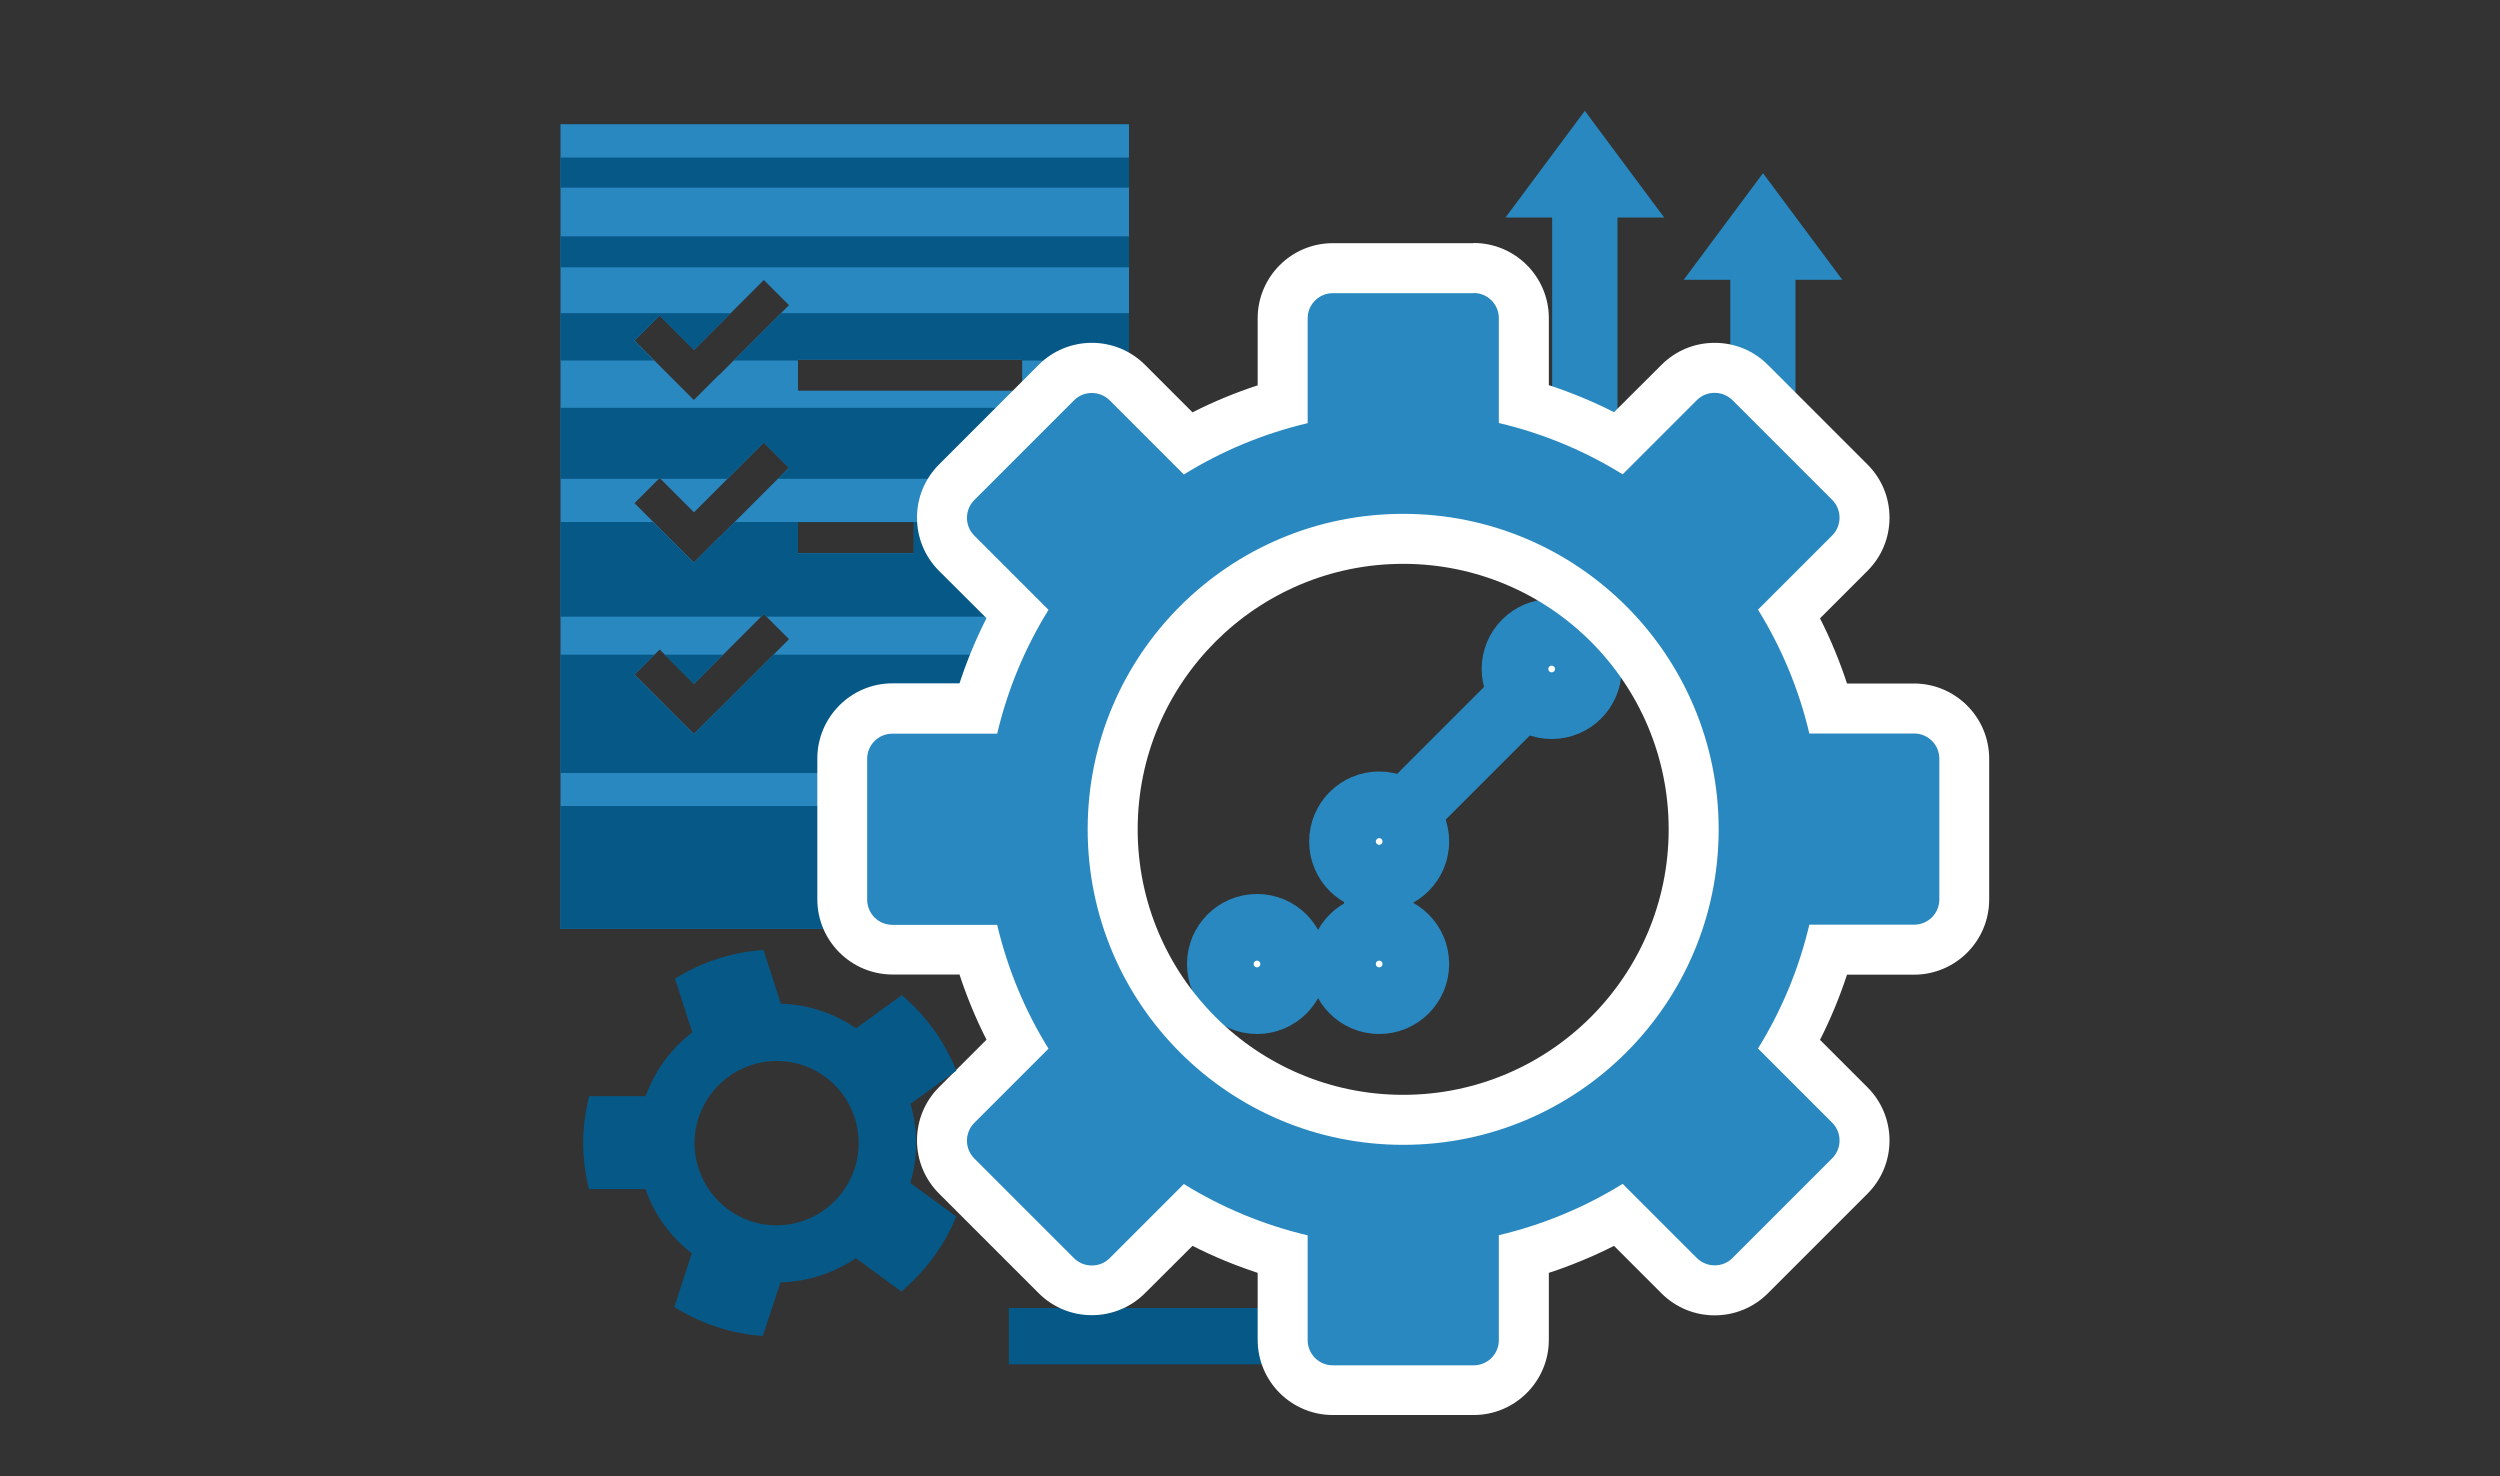
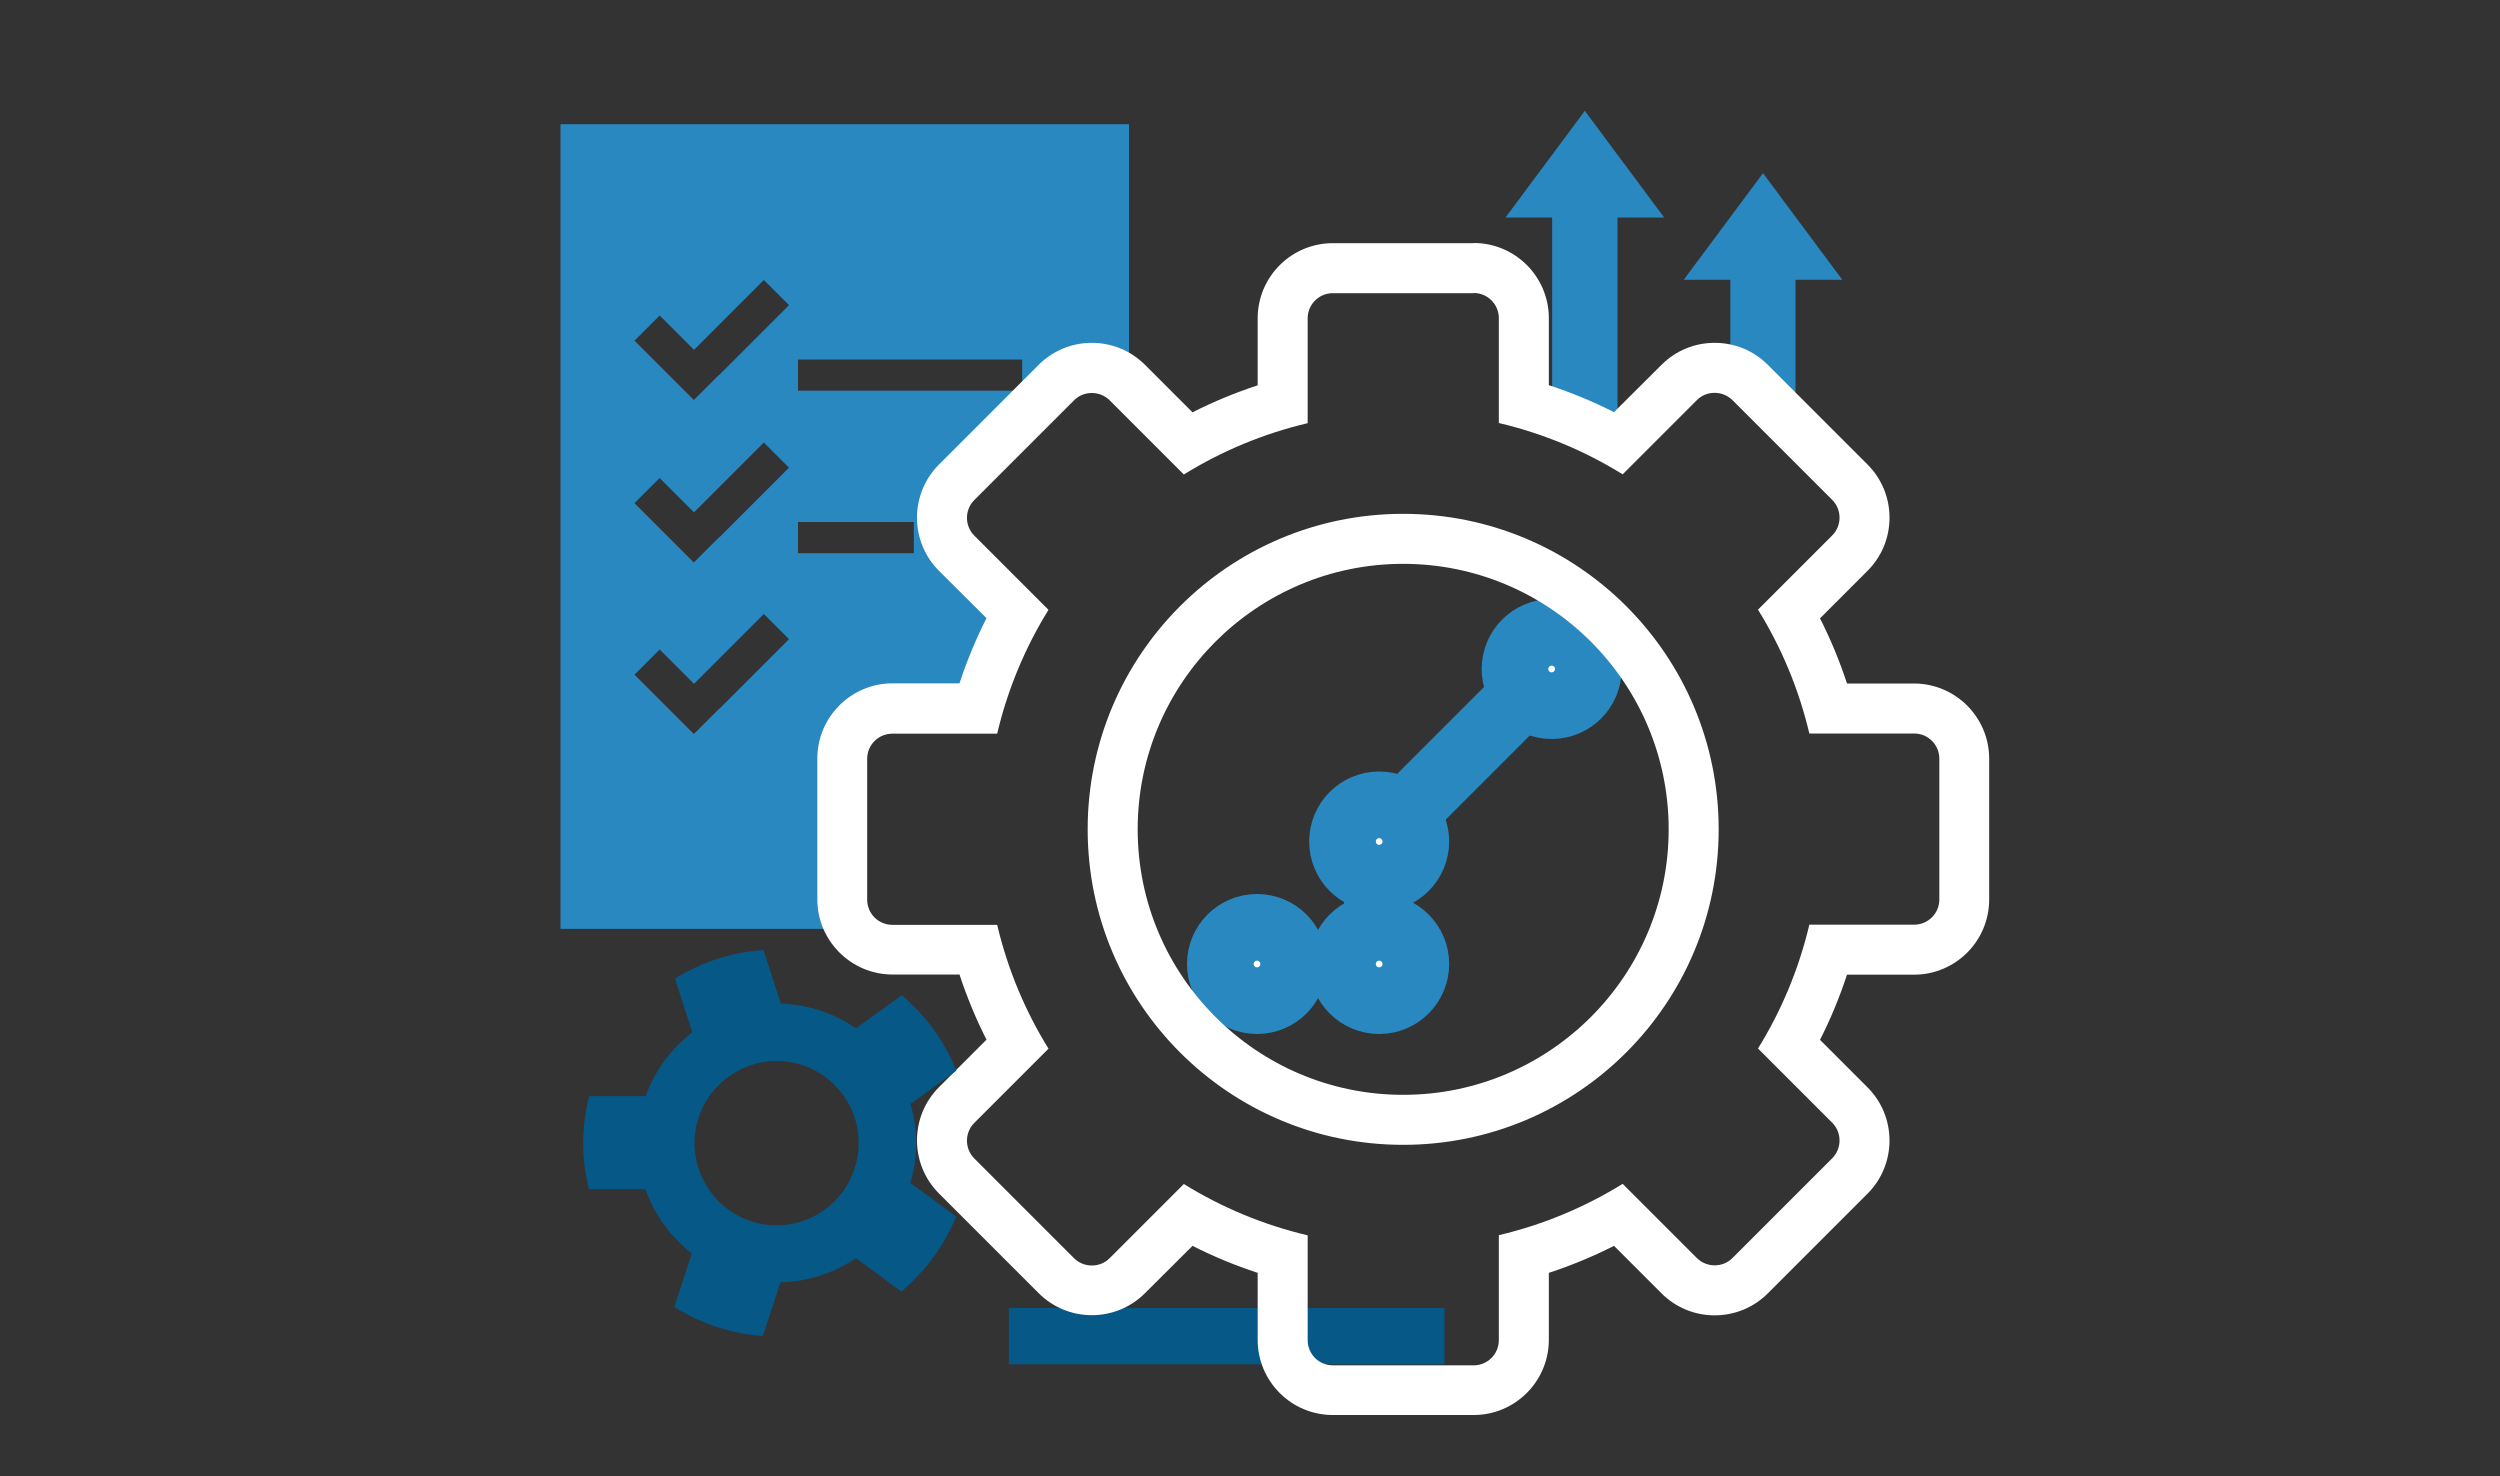
<svg xmlns="http://www.w3.org/2000/svg" id="Layer_2" data-name="Layer 2" viewBox="0 0 150 88.58">
  <rect x="0" y="0" width="150" height="88.58" fill="#333333" stroke="none" />
  <defs>
    <style>
      .cls-1, .cls-2 {
        fill: #fff;
      }

      .cls-3 {
        fill: #2988bf;
      }

      .cls-4, .cls-5 {
        fill: none;
      }

      .cls-4, .cls-2 {
        stroke: #2988bf;
        stroke-miterlimit: 10;
        stroke-width: 4px;
      }

      .cls-6 {
        clip-path: url(#clippath);
      }

      .cls-7 {
        fill: #065887;
      }
    </style>
    <clipPath id="clippath">
-       <path class="cls-5" d="m50.42,53.98v-8.45c0-1.72,1.4-3.12,3.12-3.12h5.06c.55-1.94,1.33-3.8,2.31-5.57l-3.58-3.58c-.59-.59-.91-1.37-.91-2.2s.32-1.62.91-2.2l5.98-5.98c.59-.59,1.37-.91,2.2-.91s1.62.32,2.2.91l.03.03V7.45h-34.11v48.28h17.33c-.34-.5-.54-1.1-.54-1.74Zm-2.54-32.41h13.45v1.87h-13.45v-1.87Zm-4.75,20.97l-1.51,1.51-1.51-1.51-2.05-2.05,1.51-1.51,2.06,2.06,4.19-4.19,1.51,1.51-4.19,4.19Zm0-10.29l-1.51,1.51-1.51-1.51-2.05-2.05,1.51-1.51,2.06,2.06,4.19-4.19,1.51,1.51-4.19,4.19Zm0-9.75l-1.51,1.51-1.51-1.51-2.05-2.05,1.51-1.51,2.06,2.06,4.19-4.19,1.51,1.51-4.19,4.19Zm4.75,8.83h6.95v1.87h-6.95v-1.87Z" />
-     </clipPath>
+       </clipPath>
  </defs>
  <g id="COLOUR">
    <rect class="cls-5" width="150" height="88.58" />
    <g>
      <rect class="cls-7" x="60.53" y="78.48" width="26.14" height="3.38" />
      <path class="cls-3" d="m33.63,7.45v48.28h17.33c-.34-.5-.54-1.1-.54-1.74v-8.45c0-1.72,1.4-3.12,3.12-3.12h5.06c.55-1.94,1.33-3.8,2.31-5.57l-3.58-3.58c-.59-.59-.91-1.37-.91-2.2s.32-1.62.91-2.2l5.98-5.98c.59-.59,1.37-.91,2.2-.91s1.62.32,2.2.91l.03.03V7.45h-34.11Zm9.51,35.08l-1.51,1.51-1.51-1.51-2.05-2.05,1.51-1.51,2.06,2.06,4.19-4.19,1.51,1.51-4.19,4.19Zm0-10.29l-1.51,1.51-1.51-1.51-2.05-2.05,1.51-1.51,2.06,2.06,4.19-4.19,1.51,1.51-4.19,4.19Zm0-9.75l-1.51,1.51-1.51-1.51-2.05-2.05,1.51-1.51,2.06,2.06,4.19-4.19,1.51,1.51-4.19,4.19Zm11.69,10.7h-6.95v-1.87h6.95v1.87Zm6.5-9.75h-13.45v-1.87h13.45v1.87Z" />
      <g class="cls-6">
-         <rect class="cls-7" x="29.79" y="14.18" width="38.99" height="1.86" />
        <rect class="cls-7" x="29.79" y="18.79" width="38.99" height="2.84" />
        <rect class="cls-7" x="29.79" y="24.47" width="38.99" height="4.26" />
        <rect class="cls-7" x="29.79" y="31.32" width="38.99" height="5.68" />
        <rect class="cls-7" x="29.79" y="39.28" width="38.99" height="7.1" />
        <rect class="cls-7" x="29.79" y="48.36" width="38.99" height="8.52" />
        <rect class="cls-7" x="29.79" y="9.45" width="38.99" height="1.81" />
      </g>
      <polyline class="cls-4" points="75.42 57.84 82.64 57.84 82.64 50.45 93.53 39.56" />
      <circle class="cls-2" cx="75.42" cy="57.84" r="2.2" />
      <circle class="cls-2" cx="82.75" cy="57.84" r="2.2" />
      <circle class="cls-2" cx="82.75" cy="50.49" r="2.2" />
      <circle class="cls-2" cx="93.1" cy="40.14" r="2.2" />
      <polygon class="cls-3" points="90.33 13.05 95.09 6.65 99.85 13.05 90.33 13.05" />
      <polygon class="cls-3" points="97.05 25.71 93.13 24.2 93.13 12.62 97.05 12.62 97.05 25.71" />
      <polygon class="cls-3" points="101.02 16.79 105.78 10.39 110.54 16.79 101.02 16.79" />
      <polygon class="cls-3" points="107.73 24.91 103.82 21.53 103.82 16.36 107.73 16.36 107.73 24.91" />
      <g>
-         <path class="cls-3" d="m79.97,83.43c-1.66,0-3.01-1.35-3.01-3.01v-5.13c-1.98-.56-3.89-1.35-5.69-2.36l-3.63,3.63c-.57.57-1.33.88-2.13.88s-1.56-.31-2.13-.88l-5.98-5.98c-.57-.57-.88-1.33-.88-2.13s.31-1.56.88-2.13l3.63-3.63c-1.01-1.8-1.8-3.71-2.36-5.69h-5.13c-1.66,0-3.01-1.35-3.01-3.01v-8.45c0-1.66,1.35-3.01,3.01-3.01h5.13c.56-1.98,1.35-3.89,2.36-5.69l-3.63-3.63c-.57-.57-.88-1.33-.88-2.13,0-.81.31-1.56.88-2.13l5.98-5.98c.57-.57,1.33-.88,2.13-.88s1.56.31,2.13.88l3.63,3.63c1.8-1.01,3.71-1.8,5.69-2.36v-5.13c0-1.66,1.35-3.01,3.01-3.01h8.45c1.66,0,3.01,1.35,3.01,3.01v5.13c1.98.56,3.89,1.35,5.69,2.36l3.63-3.63c.57-.57,1.33-.88,2.13-.88s1.56.31,2.13.88l5.98,5.98c.57.57.88,1.32.88,2.13,0,.81-.31,1.56-.88,2.13l-3.63,3.63c1.01,1.8,1.8,3.71,2.36,5.69h5.13c1.66,0,3.01,1.35,3.01,3.01v8.45c0,1.66-1.35,3.01-3.01,3.01h-5.13c-.56,1.98-1.35,3.89-2.36,5.69l3.63,3.63c1.18,1.17,1.18,3.09,0,4.26l-5.98,5.98c-.57.57-1.33.88-2.13.88s-1.56-.31-2.13-.88l-3.63-3.63c-1.8,1.01-3.71,1.8-5.69,2.36v5.13c0,1.66-1.35,3.01-3.01,3.01h-8.45Zm4.23-51.1c-9.61,0-17.43,7.82-17.43,17.43s7.82,17.43,17.43,17.43,17.43-7.82,17.43-17.43-7.82-17.43-17.43-17.43Z" />
        <path class="cls-1" d="m88.42,17.58c.84,0,1.51.68,1.51,1.51v6.29c2.67.63,5.17,1.68,7.43,3.08l4.45-4.45c.3-.3.68-.44,1.07-.44s.77.15,1.07.44l5.98,5.98c.59.59.59,1.55,0,2.14l-4.45,4.45c1.4,2.26,2.45,4.76,3.08,7.43h6.29c.84,0,1.51.68,1.51,1.51v8.45c0,.84-.68,1.51-1.51,1.51h-6.29c-.63,2.67-1.68,5.17-3.08,7.43l4.45,4.45c.59.59.59,1.55,0,2.14l-5.98,5.98c-.3.3-.68.44-1.07.44s-.78-.15-1.07-.44l-4.45-4.45c-2.26,1.4-4.76,2.45-7.43,3.08v6.3c0,.84-.68,1.51-1.51,1.51h-8.45c-.84,0-1.51-.68-1.51-1.51v-6.29c-2.67-.63-5.17-1.68-7.43-3.08l-4.45,4.45c-.3.3-.68.44-1.07.44s-.78-.15-1.07-.44l-5.98-5.98c-.59-.59-.59-1.55,0-2.14l4.45-4.45c-1.4-2.26-2.45-4.76-3.08-7.43h-6.29c-.84,0-1.51-.68-1.51-1.51v-8.45c0-.84.68-1.51,1.51-1.51h6.29c.63-2.67,1.68-5.17,3.08-7.43l-4.45-4.45c-.59-.59-.59-1.55,0-2.14l5.98-5.98c.3-.3.68-.44,1.07-.44s.78.15,1.07.44l4.45,4.45c2.26-1.4,4.76-2.45,7.43-3.08v-6.29c0-.84.68-1.51,1.51-1.51h8.45m-4.23,51.1c10.45,0,18.93-8.47,18.93-18.93s-8.47-18.93-18.93-18.93-18.93,8.47-18.93,18.93,8.47,18.93,18.93,18.93m4.23-54.1h-8.45c-2.49,0-4.51,2.02-4.51,4.51v4.02c-1.34.44-2.65.98-3.91,1.62l-2.85-2.85c-.85-.85-1.99-1.32-3.19-1.32s-2.34.47-3.19,1.32l-5.98,5.98c-.85.85-1.32,1.99-1.32,3.19s.47,2.34,1.32,3.19l2.85,2.84c-.64,1.26-1.18,2.57-1.62,3.91h-4.02c-2.49,0-4.51,2.03-4.51,4.51v8.45c0,2.49,2.03,4.51,4.51,4.51h4.02c.44,1.34.98,2.65,1.62,3.91l-2.85,2.85c-.85.85-1.32,1.99-1.32,3.19s.47,2.34,1.32,3.19l5.98,5.98c.85.85,1.99,1.32,3.19,1.32s2.34-.47,3.19-1.32l2.85-2.84c1.26.64,2.57,1.18,3.91,1.62v4.02c0,2.49,2.02,4.51,4.51,4.51h8.45c2.49,0,4.51-2.03,4.51-4.51v-4.02c1.34-.44,2.65-.98,3.91-1.62l2.85,2.85c.85.85,1.99,1.32,3.19,1.32s2.34-.47,3.19-1.32l5.98-5.98c.85-.85,1.32-1.99,1.32-3.19s-.47-2.34-1.32-3.19l-2.85-2.85c.64-1.26,1.18-2.57,1.62-3.91h4.02c2.49,0,4.51-2.02,4.51-4.51v-8.45c0-2.49-2.03-4.51-4.51-4.51h-4.02c-.44-1.34-.98-2.65-1.62-3.91l2.85-2.85c.85-.85,1.32-1.98,1.32-3.19s-.47-2.34-1.32-3.19l-5.98-5.98c-.85-.85-1.98-1.32-3.19-1.32s-2.34.47-3.19,1.32l-2.85,2.84c-1.26-.64-2.57-1.18-3.91-1.62v-4.02c0-2.49-2.02-4.51-4.51-4.51h0Zm-4.23,51.1c-8.78,0-15.93-7.14-15.93-15.93s7.14-15.93,15.93-15.93,15.93,7.14,15.93,15.93-7.14,15.93-15.93,15.93h0Z" />
      </g>
      <path class="cls-7" d="m57.36,72.98l-2.74-2c.22-.76.35-1.55.35-2.37,0-.82-.12-1.62-.34-2.38l2.75-1.99c-.71-1.77-1.84-3.32-3.27-4.53l-2.75,1.99c-1.29-.89-2.84-1.43-4.51-1.48l-1.04-3.22c-1.94.13-3.75.74-5.31,1.72l1.04,3.22c-1.27.97-2.25,2.3-2.8,3.83h-3.39c-.22.89-.36,1.82-.36,2.79,0,.96.13,1.89.35,2.79h3.39c.54,1.55,1.52,2.88,2.78,3.85l-1.05,3.22c1.56.98,3.36,1.6,5.31,1.74l1.06-3.22c1.67-.04,3.23-.57,4.52-1.45l2.73,2c1.44-1.21,2.58-2.75,3.3-4.51Zm-10.77.54c-2.72,0-4.91-2.22-4.92-4.94.01-2.72,2.23-4.92,4.94-4.92,2.72,0,4.92,2.22,4.91,4.94-.01,2.72-2.22,4.92-4.94,4.92Z" />
    </g>
  </g>
</svg>